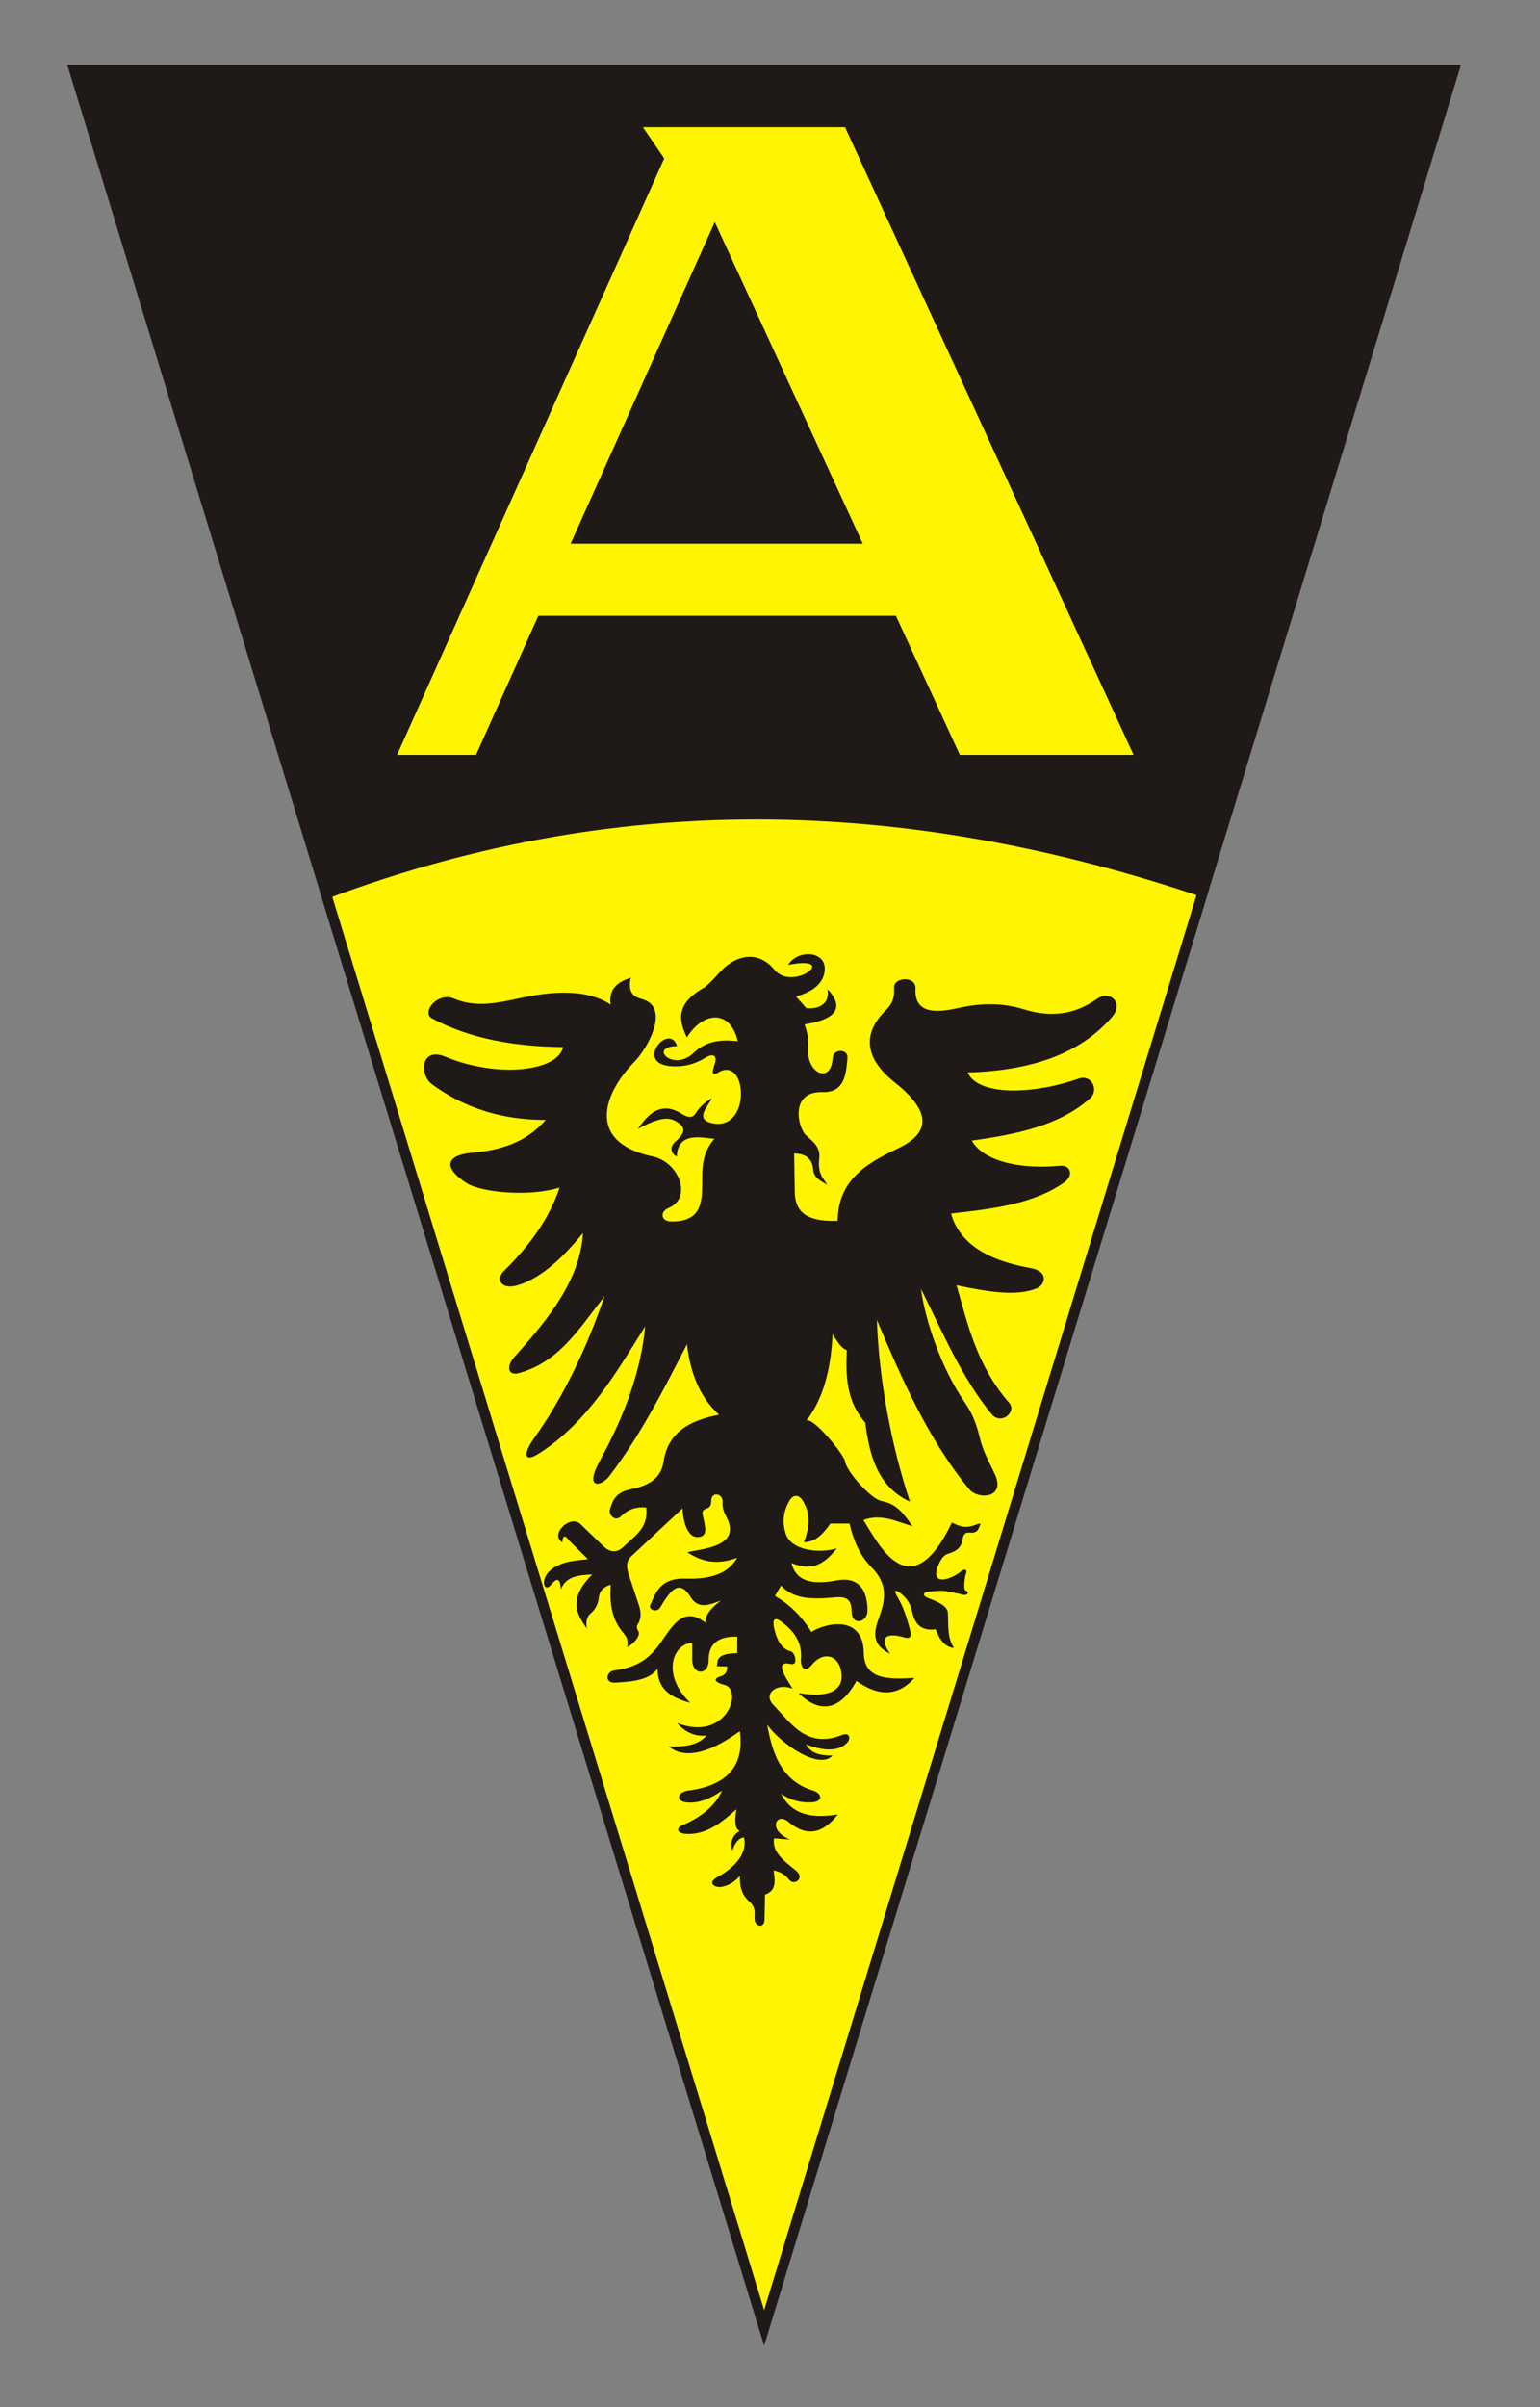
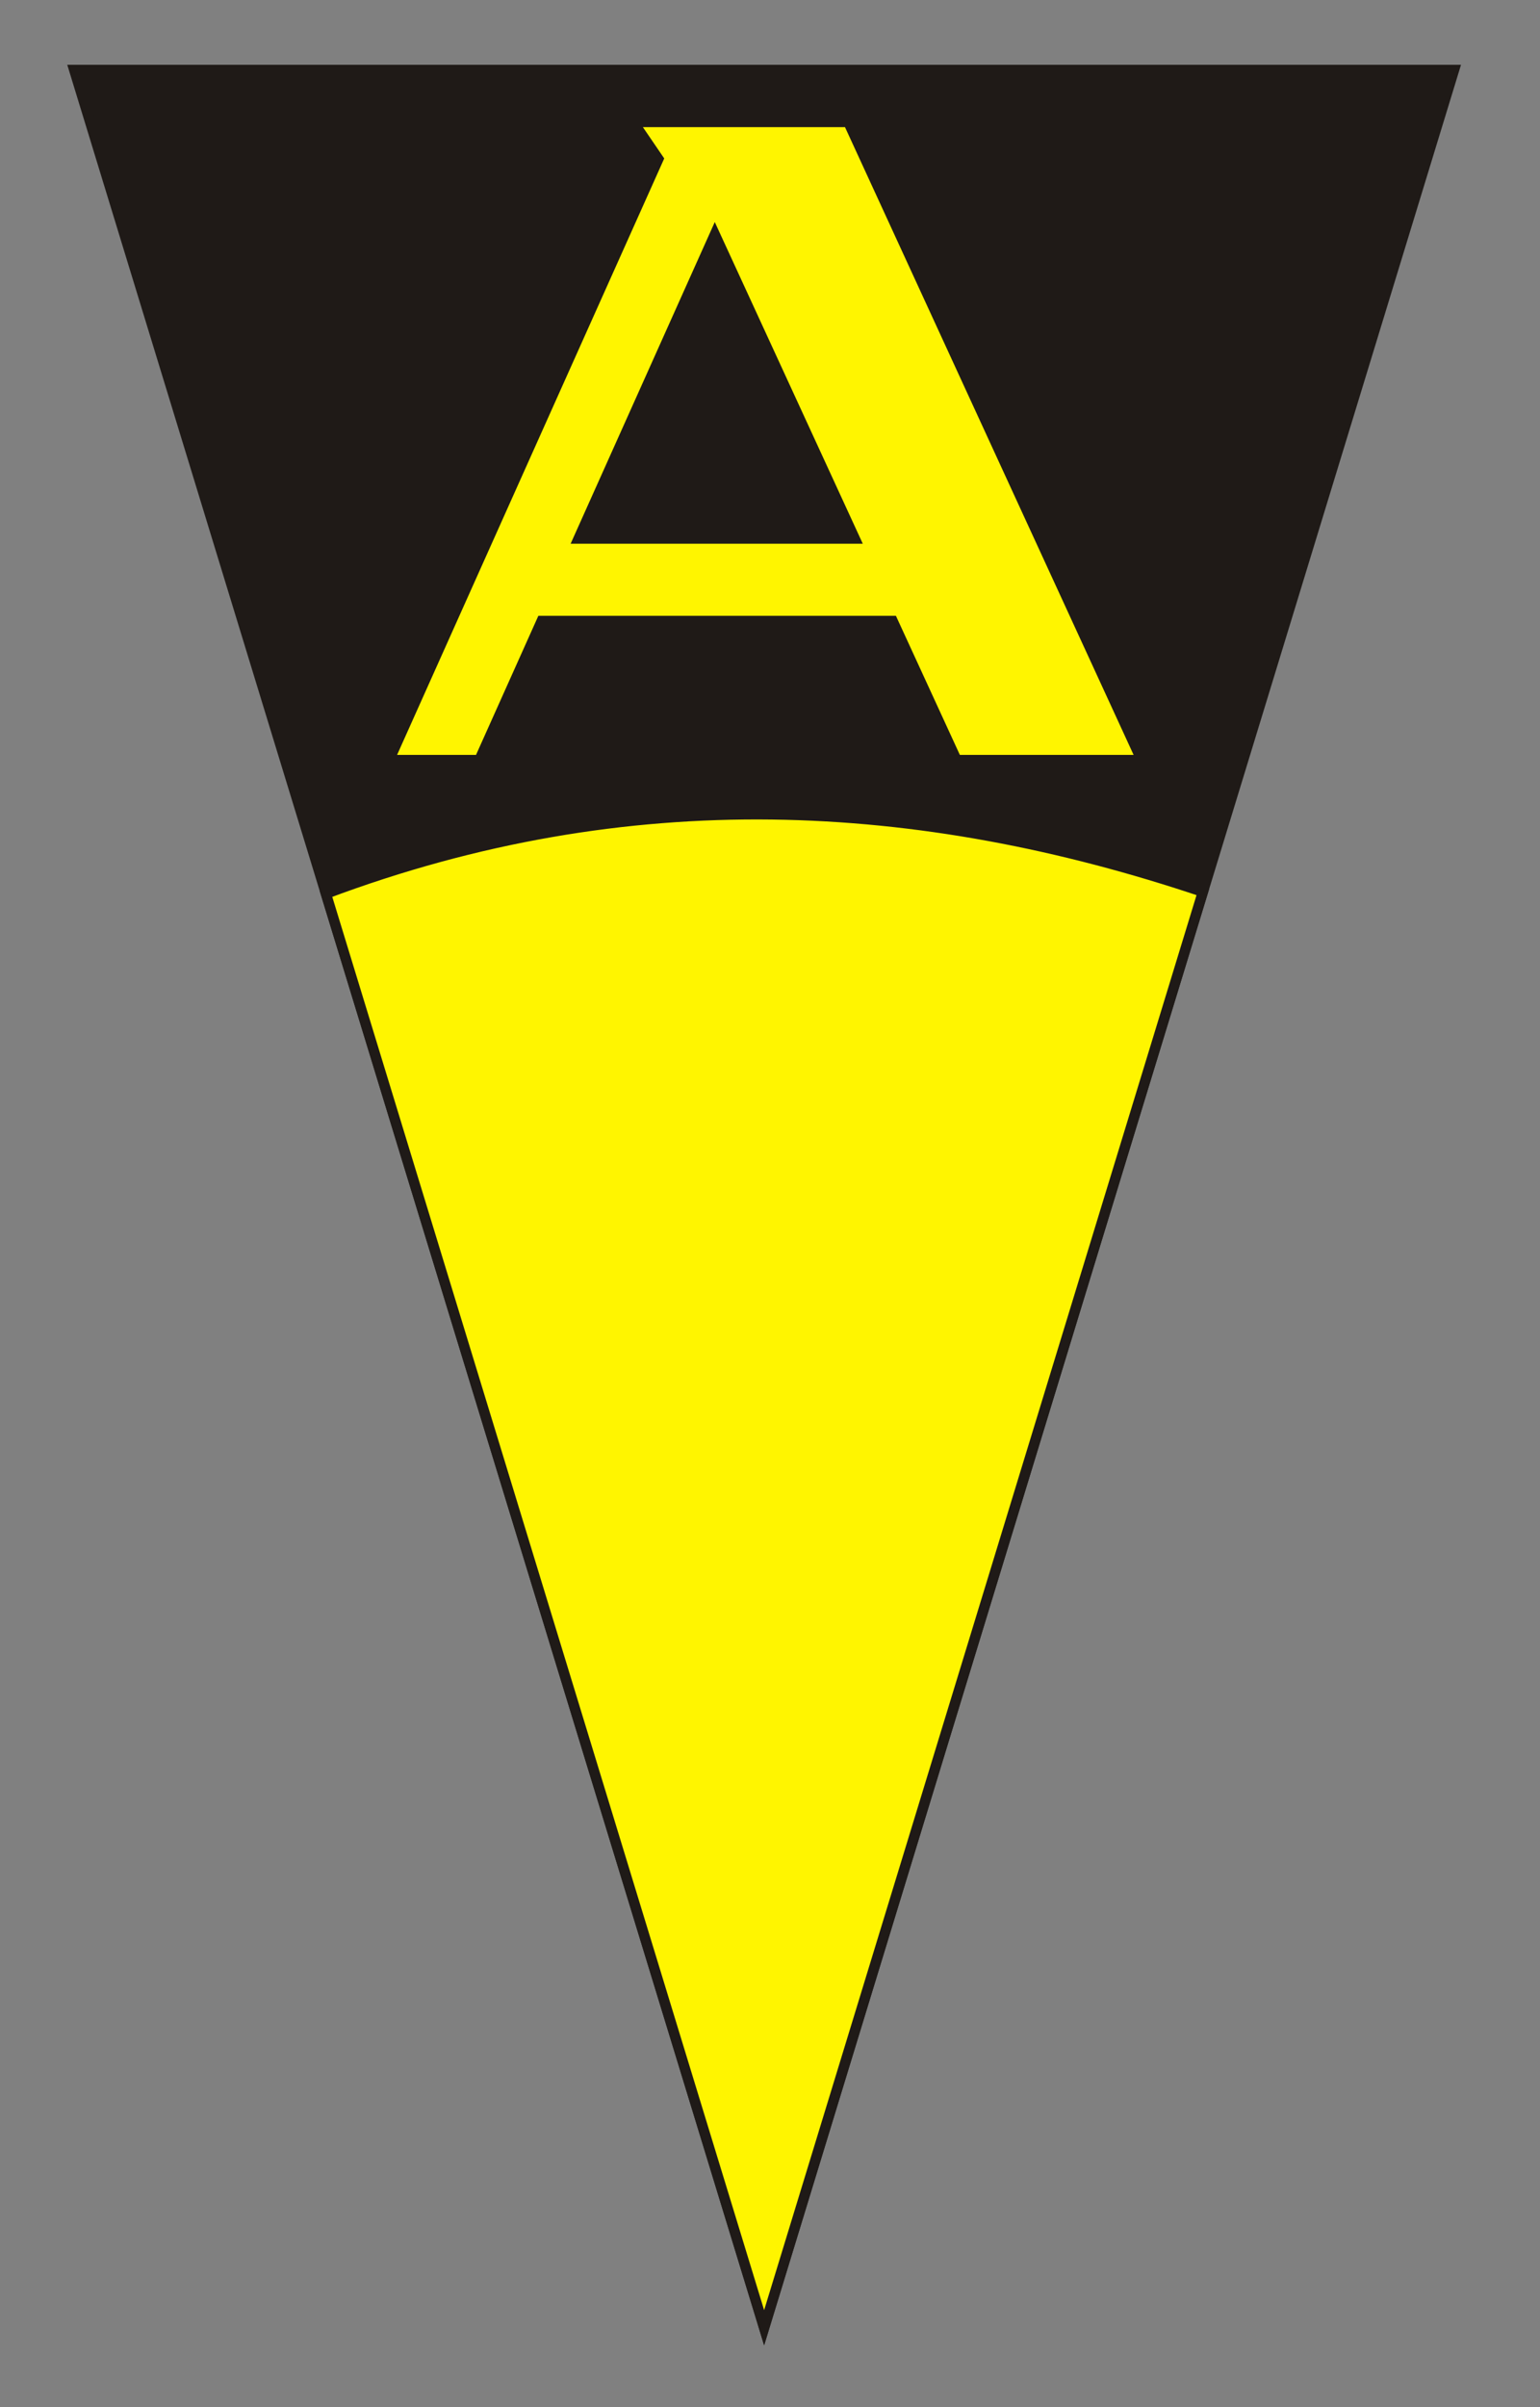
<svg xmlns="http://www.w3.org/2000/svg" version="1.0" width="800" height="1250" id="svg2">
  <rect width="100%" height="100%" fill="#808080" stroke="none" />
  <defs id="defs4" />
  <g id="layer1">
    <path d="M 38.55,36.313 L 396.951,1208.772 L 755.353,36.313 L 38.55,36.313 z" id="path2396" style="fill:#1f1a17;fill-opacity:1;fill-rule:evenodd;stroke:#1f1a17;stroke-width:5.349;stroke-linecap:butt;stroke-linejoin:miter;stroke-miterlimit:4;stroke-dasharray:none;stroke-opacity:1" />
    <path d="M 333.973,66.03 L 345.058,82.28 L 206.28,391.997 L 247.287,391.997 L 279.658,319.789 L 465.415,319.789 L 498.622,391.997 L 588.881,391.997 L 438.964,66.03 L 333.973,66.03 z M 371.311,115.311 L 448.199,282.348 L 296.428,282.348 L 371.311,115.311 z" id="path2398" style="opacity:1;fill:#fff500;fill-opacity:1;fill-rule:evenodd;stroke:none;stroke-width:21;stroke-linecap:butt;stroke-linejoin:miter;stroke-miterlimit:4;stroke-dasharray:none;stroke-opacity:1" />
    <path d="M 169.316,464.094 L 396.951,1208.772 L 624.887,463.114 C 477.7,413.623 326.676,405.064 169.316,464.094 z" id="path3190" style="fill:#fff500;fill-opacity:1;fill-rule:evenodd;stroke:#1f1a17;stroke-width:5.349;stroke-linecap:butt;stroke-linejoin:miter;stroke-miterlimit:4;stroke-dasharray:none;stroke-opacity:1" />
-     <path d="M 327.612,507.728 C 320.86,509.949 315.997,513.561 317.257,521.686 C 303.162,512.497 283.795,515.37 269.08,518.534 C 257.611,521 246.922,523.241 235.761,518.534 C 227.31,514.97 218.651,525.741 224.504,528.89 C 244.359,539.57 267.603,543.452 292.493,543.748 C 290.089,556.038 259.149,560.239 231.258,548.701 C 218.726,543.516 217.468,557.928 224.504,563.109 C 241.604,575.699 261.478,581.608 283.488,581.569 C 273.035,593.653 259.422,597.37 244.766,598.679 C 231.521,599.861 230.128,606.547 242.515,614.438 C 249.831,619.099 274.633,621.711 290.692,616.689 C 285.41,632.61 275.328,646.654 261.875,659.913 C 257.237,664.485 260.503,669.697 268.334,667.568 C 282.201,663.796 294.461,650.545 302.849,640.311 C 301.419,664.41 285.156,684.728 267.119,704.752 C 262.894,709.443 263.86,714.624 269.63,713.016 C 290.267,707.263 300.595,690.478 314.105,672.971 C 304.608,700.545 292.621,725.628 277.184,747.262 C 272.212,754.23 271.343,760.39 280.463,754.494 C 305.629,738.224 320.608,711.914 335.162,688.752 C 332.95,712.377 324.234,735.543 311.403,758.969 C 303.511,773.378 312.184,772.283 316.62,766.437 C 333.406,744.311 344.925,721.164 356.879,698.021 C 358.574,713.278 363.78,725.763 373.538,734.655 C 358.44,737.45 346.909,743.879 344.722,758.969 C 343.429,767.888 336.704,771.606 327.612,773.377 C 319.185,775.022 318.038,780.152 316.834,783.86 C 316.027,786.343 319.353,790.589 322.66,787.335 C 325.807,784.238 329.771,782.284 335.717,782.832 C 336.486,790.327 333.385,794.475 329.413,798.141 L 323.56,803.544 C 320.696,806.188 317.071,806.384 313.655,803.094 L 301.498,791.387 C 296.295,786.377 285.364,796.742 292.211,801.011 C 291.978,799.319 292.664,795.696 295.532,799.829 L 305.437,809.679 C 298.852,810.425 292.146,810.625 286.414,815.025 C 280.252,819.756 282.432,827.647 286.414,822.792 C 288.748,819.947 291.009,818.517 291.367,825.381 C 294.031,818.162 301.446,817.936 307.632,817.614 C 295.253,830.029 299.193,837.78 304.875,845.643 C 304.254,842.197 304.736,839.488 306.901,837.763 C 309.337,835.822 310.856,832.379 311.066,829.771 C 311.346,826.281 313.462,823.989 317.257,822.905 C 316.79,831.445 317.194,840.006 323.56,847.669 C 325.72,850.268 326.352,851.526 325.868,855.323 C 329.686,853.402 332.783,849.118 331.665,847.218 C 330.883,845.89 330.541,844.647 331.214,843.616 C 333.263,840.483 332.983,837.419 332.115,834.161 L 327.162,819.303 C 325.738,815.029 324.516,811.36 328.063,808.046 L 354.571,783.283 C 354.828,790.262 357.171,798.286 362.338,798.197 C 367.973,798.101 366.509,793.183 364.983,786.434 C 364.6,784.736 365.461,783.877 367.235,783.283 C 368.803,782.757 369.438,781.695 369.486,779.23 C 369.578,774.326 375.611,775.623 375.339,779.681 C 375.044,784.084 376.844,786.405 378.041,789.136 C 384.352,803.539 363.694,804.296 357.048,806.077 C 364.01,810.656 372.002,813.024 382.994,808.947 C 378.684,816.055 371.523,820.219 355.978,819.753 C 343.784,819.388 340.803,826.057 337.743,833.711 C 336.863,835.912 341.305,837.546 342.977,834.724 C 348.029,826.197 352.761,819.537 358.68,829.208 C 362.839,836.005 368.685,833.311 374.495,831.122 C 370.699,834.121 366.431,837.624 366.334,842.547 C 353.425,832.412 347.686,847.972 340.726,856.28 C 334.418,863.809 327.794,866.166 319.058,867.48 C 314.731,868.13 314.012,874.098 319.508,873.783 C 328.599,873.264 337.199,872.523 341.57,866.579 C 341.681,878.025 349.517,881.746 358.567,884.252 C 343.809,870.033 349.002,853.87 359.58,853.072 L 359.58,861.627 C 359.58,870.227 368.22,870.128 368.135,862.077 C 368.051,854.009 372.717,849.588 382.994,849.92 L 382.994,858.475 C 371.849,858.63 372.828,862.422 372.413,865.229 L 377.759,865.397 C 377.852,868.641 376.453,869.864 373.988,870.632 C 370.376,871.758 371.304,873.703 376.24,874.909 C 386.393,877.39 377.416,904.839 351.701,894.72 C 356.253,899.871 361.397,901.827 367.01,901.249 C 362.599,906.365 355.416,907.24 347.424,906.877 C 359.768,917.277 380.118,901.848 384.344,898.998 C 386.557,915.436 379.528,926.931 357.554,929.84 C 352.08,930.564 350.678,935.225 356.429,935.918 C 362.816,936.689 369.09,934.015 375.114,929.84 C 371.437,938.057 363.96,943.815 353.952,948.075 C 351.57,949.089 350.696,952.575 358.414,952.35 C 368.389,952.062 376.224,945.117 382.571,939.545 C 381.434,945.931 381.874,949.907 384.344,950.777 C 380.377,953.044 379.179,956.53 380.517,961.132 C 381.471,957.011 384.052,954.268 386.491,954.179 C 388.354,961.682 382.618,969.285 372.863,974.64 C 366.957,977.882 371.458,980.498 374.991,979.818 C 379.087,979.029 381.967,976.806 384.344,974.19 C 384.265,979.121 385.051,983.696 389.072,987.247 C 392.821,990.558 391.95,993.247 391.999,996.702 C 392.046,999.968 397.075,1002.155 397.176,996.477 L 397.402,983.87 C 403.554,981.782 402.553,976.442 401.904,971.263 C 404.767,971.945 407.609,972.984 410.009,976.216 C 412.358,979.38 418.579,975.438 413.386,971.263 C 407.387,966.442 400.955,961.846 402.129,954.604 L 410.459,955.279 C 398.499,950.447 403.207,940.69 409.558,946.049 C 417.837,953.035 426.434,953.55 435.223,942.222 C 418.038,945.13 410.023,939.921 405.731,931.416 C 410.617,934.906 415.979,936.219 421.715,935.918 C 427.735,935.603 427.111,931.271 422.391,929.84 C 405.149,924.613 401.067,909.149 398.527,895.621 C 406.051,905.908 425.632,919.267 432.521,911.605 C 427.388,911.646 421.409,911.092 418.748,905.776 C 427.647,909.401 435.839,909.671 440.176,904.851 C 441.905,902.928 441.667,899.278 437.249,901.024 C 419.125,908.187 410.883,894.834 401.679,885.265 C 396.266,879.638 403.464,873.602 411.81,876.935 C 407.543,870.465 402.303,862.141 410.684,864.103 C 414.933,865.098 413.018,858.155 410.909,857.574 C 405.67,856.132 403.711,851.625 402.354,846.318 C 400.875,840.531 402.646,839.767 405.506,841.815 C 414.089,847.962 416.586,854.438 416.087,860.951 C 415.735,865.549 417.714,869.424 421.94,864.328 C 428.148,856.842 436.871,859.731 437.226,870.382 C 437.428,876.404 432.447,882.243 414.83,879.145 C 425.885,890.234 436.658,888.076 444.903,872.883 C 456.91,881.463 466.884,880.554 475.07,871.307 C 461.47,872.142 448.909,872.209 448.73,858.475 C 448.473,838.623 429.579,842.442 421.49,847.444 C 416.292,839.004 409.899,832.955 402.58,828.758 L 405.731,823.355 C 410.913,828.887 417.669,830.478 428.694,829.884 C 436.366,829.47 442.341,827.311 442.427,837.088 C 442.491,844.373 450.707,842.709 450.65,836.185 C 450.532,822.808 443.524,818.995 434.773,820.654 C 420.143,823.426 413.342,820.224 411.134,811.649 C 422.838,816.614 429.134,810.95 434.773,803.994 C 425.341,806.954 410.965,804.979 408.208,796.565 C 406.286,790.701 406.744,785.227 410.009,779.455 C 412.071,775.809 415.008,776.095 416.988,779.23 C 421.527,786.417 420.307,793.638 417.663,800.842 C 424.138,800.734 427.833,796.056 431.396,791.162 L 441.301,791.162 C 443.303,799.638 446.492,807.561 452.558,813.675 C 462.758,823.956 459.082,833.007 455.935,842.041 C 452.525,851.827 456.482,855.761 462.425,858.832 C 460.277,855.823 456.391,849.043 464.264,849.245 C 469.822,849.387 474.918,854.004 472.369,844.967 C 470.952,839.944 469.408,834.613 466.065,828.983 C 463.411,824.513 466.518,825.888 469.442,828.758 C 471.743,831.017 473.07,833.569 473.719,836.412 C 475.008,842.053 477.264,847.172 486.101,846.093 C 488.247,851.935 491.29,855.447 495.557,855.773 C 491.935,850.062 492.794,843.962 492.405,837.538 C 492.194,834.057 487.743,831.942 482.274,829.884 C 478.601,828.501 479.863,826.731 482.499,826.507 C 485.867,826.22 489.369,825.681 492.855,826.507 C 495.474,827.127 497.796,827.443 499.776,828.039 C 502.52,828.865 503.961,826.738 501.686,825.97 C 500.044,825.415 501.507,817.806 501.686,817.533 C 502.373,816.483 502.407,813.279 498.661,816.418 C 494.317,820.059 483.109,823.855 487.2,813.394 C 488.392,810.345 489.909,807.673 492.453,806.867 C 496.112,805.707 499.193,804.268 499.935,799.863 C 500.485,796.596 501.336,795.631 503.755,795.883 C 508.47,796.374 508.433,793.105 509.486,791.107 C 507.109,791.292 505.717,792.703 502.163,792.858 C 499.167,792.989 496.902,791.763 494.522,790.63 C 472.606,836.053 456.302,801.476 448.517,789.356 C 457.618,785.838 465.687,790.057 473.987,792.54 C 470.037,786.962 466.373,780.98 458.068,779.487 C 452.315,778.452 439.617,763.915 438.966,758.792 C 438.536,755.414 422.107,735.347 418.908,737.779 C 428.679,725.165 431.817,708.085 432.519,692.729 C 434.697,696.176 436.723,699.96 439.921,701.166 C 439.279,714.53 439.665,727.669 449.472,738.734 C 451.732,756.083 455.992,772.098 472.714,779.805 C 462.761,750.073 456.57,715.562 455.521,685.406 C 468.4,716.031 482.617,748.199 503.596,773.437 C 508.117,778.876 522.884,778.124 516.65,765.16 C 513.559,758.732 510.635,753.365 509.154,747.244 C 507.629,740.941 505.749,734.835 501.233,728.31 C 488.714,710.221 480.467,684.926 478.444,669.328 C 489.651,691.776 499.532,715.298 515.058,734.277 C 520.003,740.323 528.3,733.176 524.291,728.546 C 507.388,709.029 502.843,688.04 496.91,667.418 C 512.796,670.759 528.034,673.379 538.618,669.01 C 543.007,667.198 544.969,660.175 535.434,658.503 C 510.279,654.092 497.901,643.943 494.045,630.168 C 515.75,627.784 537.347,625.094 552.945,613.931 C 557.883,610.396 556.151,604.81 550.716,605.334 C 527.275,607.597 509.927,601.8 504.87,592.281 C 528.041,589.071 550.383,584.543 566.316,570.313 C 571.017,566.115 567.084,557.674 560.267,560.125 C 538.879,567.814 508.748,569.887 502.641,556.941 C 539.771,555.882 563.135,545.08 577.778,527.969 C 583.859,520.863 576.75,513.89 569.819,518.736 C 560.157,525.49 548.321,529.215 531.932,524.148 C 519.833,520.408 508.677,521.02 497.547,523.511 C 484.732,526.381 474.949,525.697 475.579,513.323 C 475.925,506.526 464.034,507.38 464.436,513.005 C 464.826,518.463 463.157,521.668 460.297,524.467 C 446.918,537.557 450.213,550.493 464.754,562.035 C 488.146,580.603 478.924,590.415 466.346,596.42 C 450.297,604.082 435.377,612.635 435.145,633.988 C 418.225,634.544 413.021,628.792 412.859,618.706 L 412.54,598.967 C 417.404,599.104 421.899,600.747 422.41,607.245 C 422.755,611.633 426.288,613.22 429.733,615.204 C 427.756,611.834 424.63,609.635 425.594,601.514 C 426.255,595.938 422.824,593.119 418.908,589.734 C 414.328,585.774 410.177,566.619 427.186,567.129 C 439.2,567.486 439.545,557.007 440.239,549.3 C 440.655,544.683 432.973,544.381 432.598,549.3 C 431.511,563.57 419.51,556.758 419.863,546.116 C 420.13,538.073 419.028,535.099 417.953,531.948 C 438.781,528.665 436.279,520.445 429.892,513.642 C 430.932,519.602 427.508,524.282 418.908,523.511 L 413.495,517.462 C 424.304,514.539 428.339,508.998 428.459,503.135 C 428.65,493.866 414.623,492.85 409.357,501.066 C 436.905,495.704 412.036,515.39 402.352,503.613 C 393.698,493.088 382.436,496.356 375.29,503.454 C 372.561,506.164 369.795,509.774 366.057,512.687 C 350.471,521.389 352.783,530.091 356.824,538.794 C 364.842,525.534 379.314,523.677 383.25,540.704 C 375.262,539.774 367.162,540.188 360.327,546.753 C 349.761,556.901 336.398,543.415 351.73,543.251 C 347.656,529.971 327.326,554.357 351.73,553.757 C 357.409,553.618 362.226,551.864 366.376,549.3 C 370.657,546.655 372.47,548.388 371.47,551.847 C 370.607,554.828 368.649,559.552 373.062,556.941 C 388.326,547.909 390.258,586.977 370.515,583.366 C 360.807,581.591 367.059,575.348 369.878,570.313 C 367.074,571.895 364.424,573.734 361.918,577.317 C 360.463,579.399 359.415,581.693 353.959,578.272 C 341.788,570.642 334.907,581.404 331.354,586.232 C 343.804,579.468 347.935,580.397 351.412,582.411 C 357.499,585.938 354.737,589.404 350.775,592.918 C 347.335,595.968 348.948,599.32 351.571,600.559 C 352.095,586.932 365.764,591.172 371.151,591.326 C 364.296,599.179 364.846,607.187 364.784,614.886 C 364.704,624.782 364.05,634.552 348.547,634.307 C 343.486,634.227 342.544,629.294 347.273,627.302 C 360.142,621.881 352.543,602.447 337.722,600.24 C 304.123,592.364 314.109,567.084 329.444,551.529 C 336.5,544.371 348.602,522.717 333.264,518.736 C 328.865,517.594 326.188,515.178 327.612,507.728 z" id="path3200" style="opacity:1;fill:#1f1a17;fill-opacity:1;fill-rule:evenodd;stroke:none;stroke-width:0.1;stroke-linecap:butt;stroke-linejoin:miter;stroke-miterlimit:4;stroke-dasharray:none;stroke-opacity:1" />
  </g>
</svg>